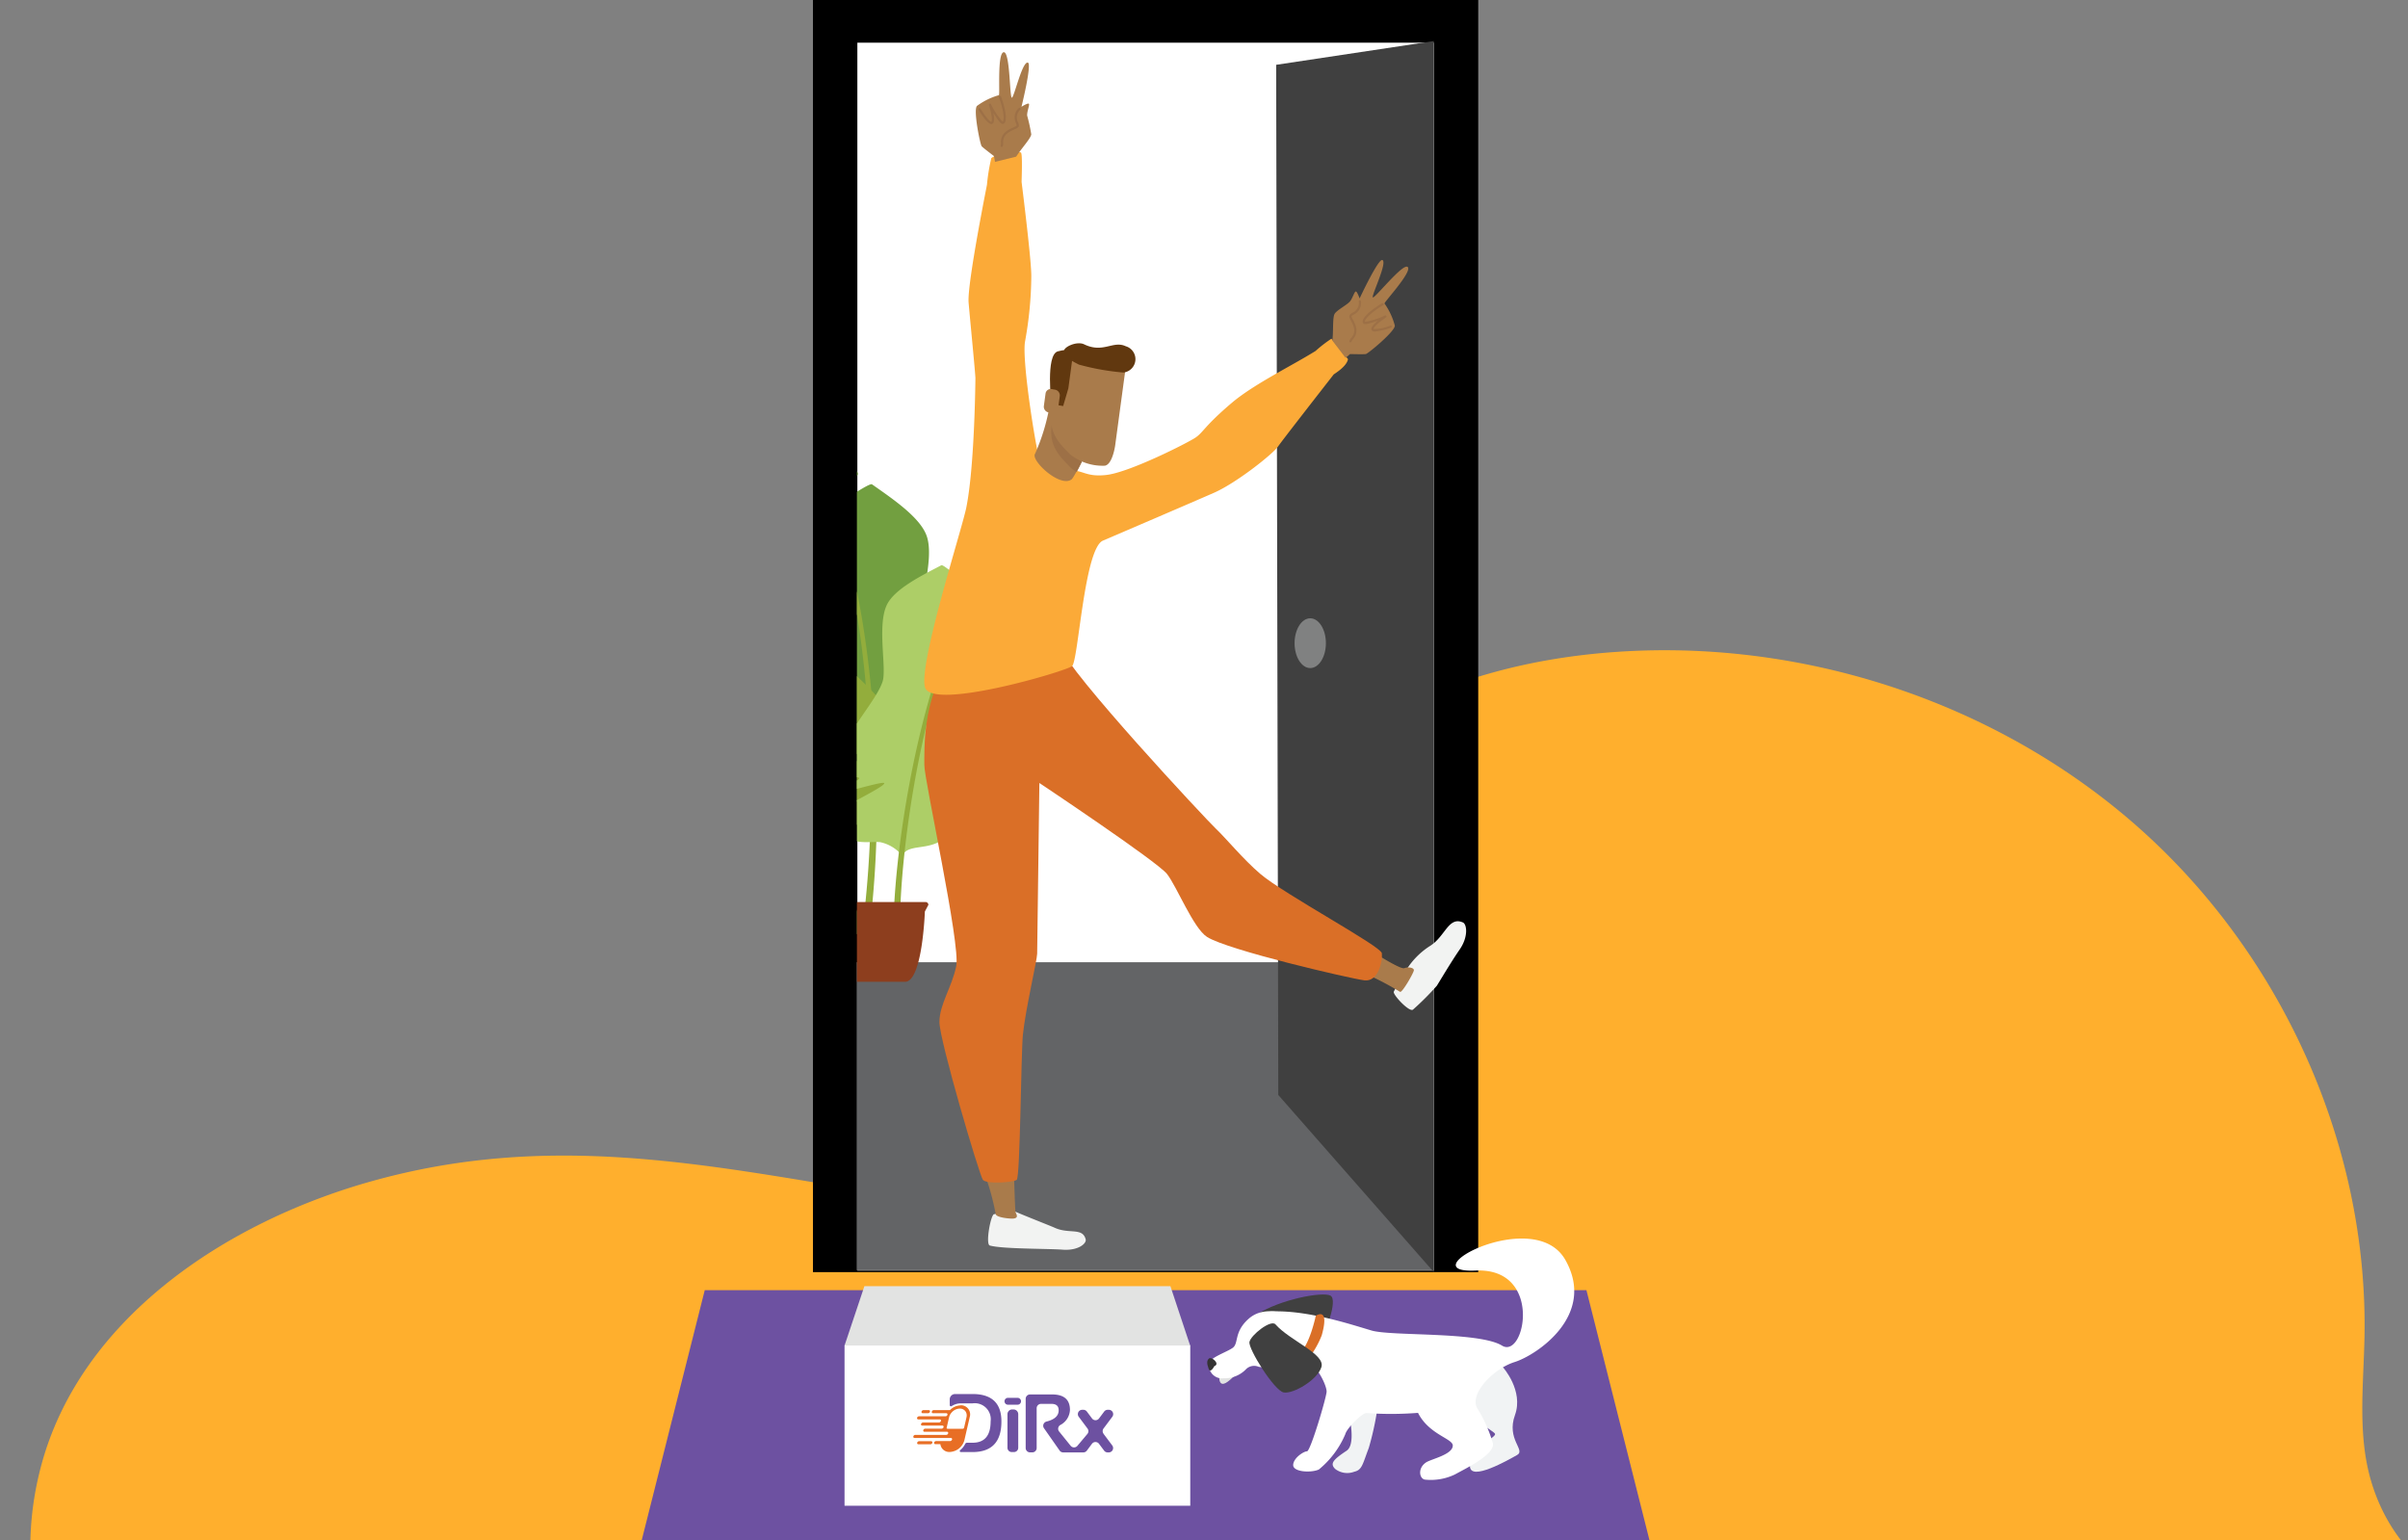
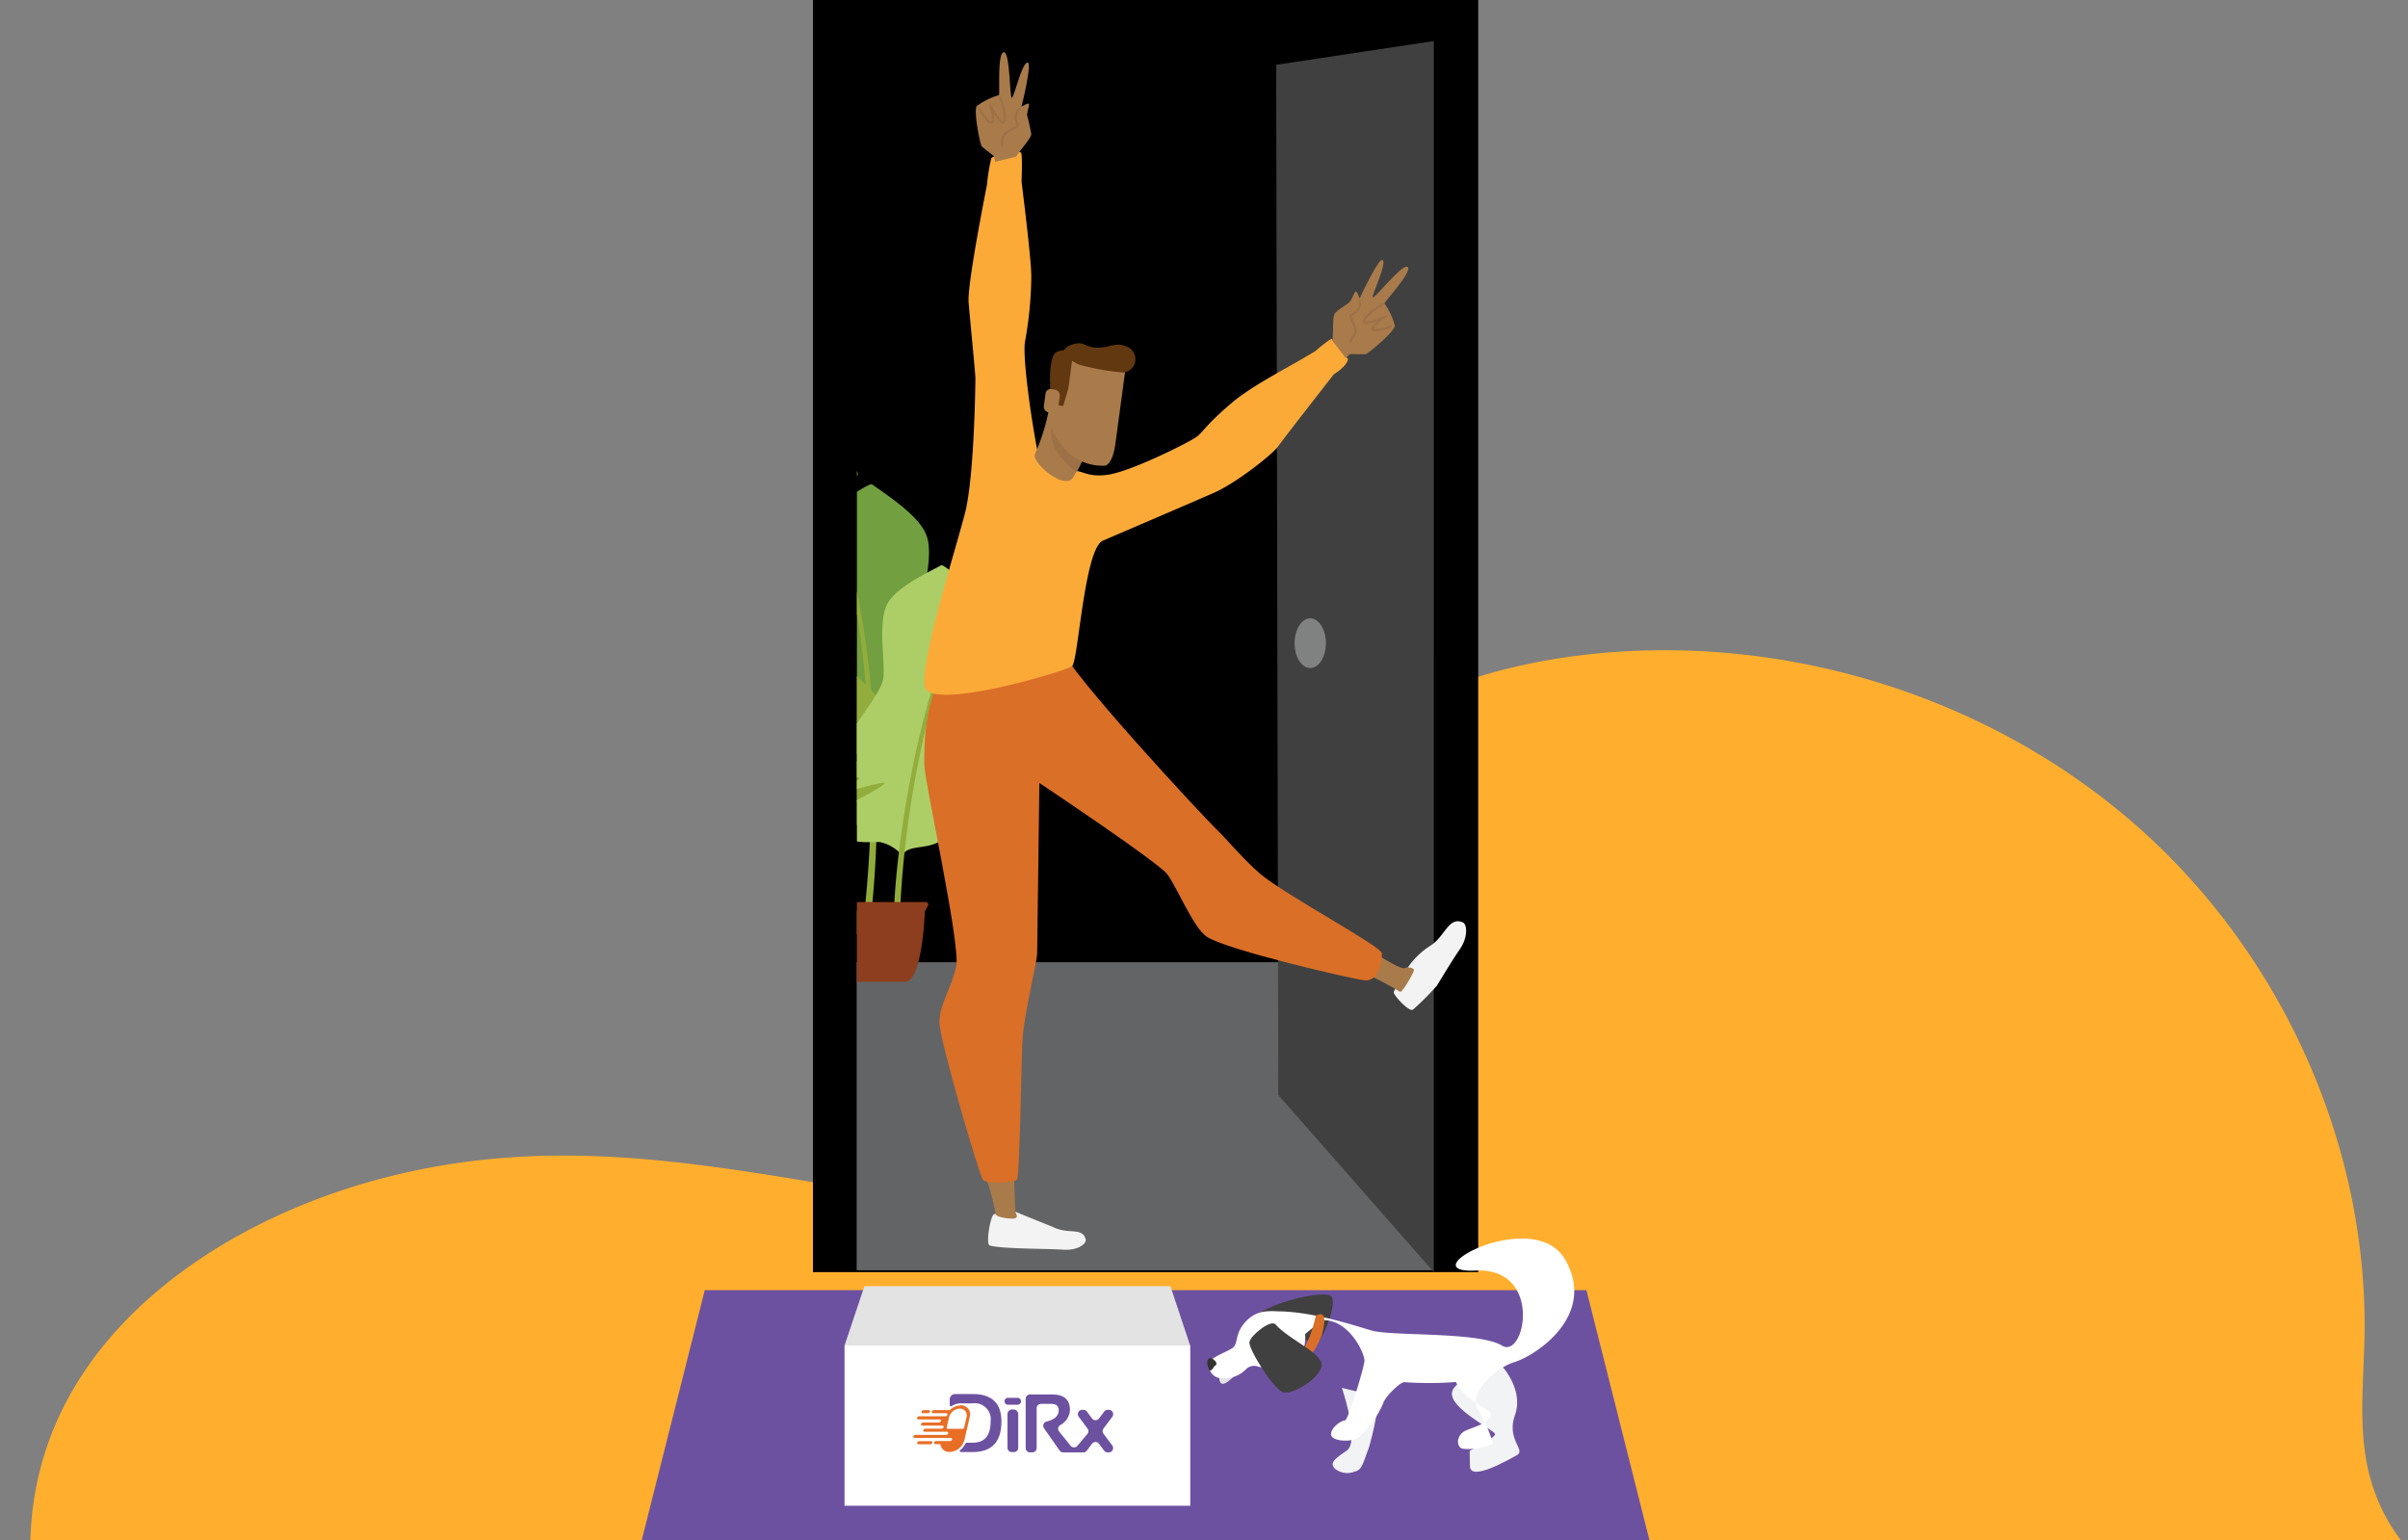
<svg xmlns="http://www.w3.org/2000/svg" width="342.542" height="219.132" viewBox="0 0 342.542 219.132">
  <rect x="0" y="0" width="342.542" height="219.132" fill="#808080" stroke="none" />
  <defs>
    <clipPath id="clip-path">
      <rect id="Rectangle_1166" data-name="Rectangle 1166" width="342.542" height="164.51" transform="translate(0 -29.974)" fill="#fff" stroke="#707070" stroke-width="1" />
    </clipPath>
    <clipPath id="clip-path-2">
      <rect id="Rectangle_1165" data-name="Rectangle 1165" width="383.779" height="321.617" fill="none" />
    </clipPath>
    <clipPath id="clip-path-3">
      <rect id="Rectangle_1162" data-name="Rectangle 1162" width="44.222" height="93.849" fill="none" />
    </clipPath>
    <clipPath id="clip-path-4">
      <rect id="Rectangle_1164" data-name="Rectangle 1164" width="150.92" height="219.132" fill="none" />
    </clipPath>
  </defs>
  <g id="Group_3331" data-name="Group 3331" transform="translate(160.271 -549)">
    <g id="Mask_Group_56" data-name="Mask Group 56" transform="translate(-160.271 633.596)" clip-path="url(#clip-path)">
      <g id="Group_3288" data-name="Group 3288" transform="matrix(0.978, 0.208, -0.208, 0.978, 39.862, -36.262)">
        <g id="Group_3287" data-name="Group 3287" transform="translate(0 0)" clip-path="url(#clip-path-2)">
          <path id="Path_2334" data-name="Path 2334" d="M154.812,252.714q1.973,1.3,3.867,2.715c13.544,10.171,20,25.612,29.65,39.026,16.28,22.628,47.51,30.454,75.017,25.936s52.154-19.238,75.535-34.416c13.619-8.841,28.9-21.09,24.81-39.457-1.5-6.75-5.46-12.895-6.036-19.786-.563-6.728,2.17-13.266,5.159-19.319,7.206-14.595,16.345-28.561,19.791-44.469s-.507-34.951-14.41-43.413c-14.313-8.712-34.224-5.778-43.387-22.453-3.344-6.084-3.946-13.232-5.264-20.048-5.07-26.232-22.119-49.772-45.132-63.345S222.845-3.456,197.02,3.391c-12.3,3.26-24.134,8.881-33.5,17.492a56.01,56.01,0,0,0-17.367,32.352c-2.131,12.14-1.087,26.438-9.439,36.486-6.745,8.114-18.011,10.885-28.551,11.362-25.249,1.142-47.6,1.263-70.683,13.4C18.321,124.562,1.09,142.325.053,163.949c-1.52,31.692,29.857,54.278,57.064,62.3,19.323,5.7,39.617,7.2,59.292,11.52,13.389,2.942,26.867,7.375,38.4,14.948" transform="translate(0 0)" fill="#ffaf2d" />
        </g>
      </g>
    </g>
    <g id="Group_3286" data-name="Group 3286" transform="translate(-76.549 549)">
      <rect id="Rectangle_1159" data-name="Rectangle 1159" width="94.636" height="180.981" transform="translate(31.923)" />
-       <rect id="Rectangle_1160" data-name="Rectangle 1160" width="82.002" height="174.682" transform="translate(38.239 6.073)" fill="#fff" />
      <rect id="Rectangle_1161" data-name="Rectangle 1161" width="81.946" height="43.819" transform="translate(38.141 136.893)" fill="#636466" />
      <g id="Group_3283" data-name="Group 3283" transform="translate(38.174 64.954)">
        <g id="Group_3282" data-name="Group 3282" clip-path="url(#clip-path-3)">
          <path id="Path_2291" data-name="Path 2291" d="M72.037,183.442c-.877-2.612-5.8-.628-7.8-6.085-.41-1.119,3.856-3.056,3.77-4.385-.04-.623-4.5-.581-4.523-1.23-.247-7.614,3.416-12.837,1.975-17.326-.5-1.571,2.778-1.637,2.4-2.862-.13-.42-3.419.43-3.712.094-1.71-1.964-5.391-5.68-6.036-7.913-.472-1.635-.18-4.253.174-6.726.077-.538,3.432-.417,3.508-.929.251-1.7-3.377-.508-3.486-1.377-.3-2.394-3.709-11.285.186-12.8,2.909-1.132,10.425,10.252,11.347,13.285.105.349-2.72,3.42-2.355,3.691.32.237,3.991-2.442,4.361-2.181,2.858,2.022,6.91,4.713,7.8,7.415,1.134,3.451-1.284,9.991-.913,12.164.579,3.389,5.408,9.629,6.3,15.97.055.39-4.627-.535-4.6-.145.04.68,4.75,2.674,4.677,3.35-.051.491-8.609-3.568-8.73-3.084-.161.643,8.088,5.828,7.791,6.457-2.262,4.787-6.4,3.026-8.345,2.95a6.192,6.192,0,0,0-3.782,1.671" transform="translate(-69.694 -132.746)" fill="#729f40" />
          <path id="Path_2292" data-name="Path 2292" d="M89.35,242.336c.262-.065.524-.122.787-.172a146.225,146.225,0,0,1-.551,21.995.5.5,0,1,1-.991-.123,150.666,150.666,0,0,0,.755-21.7" transform="translate(-87.474 -199.715)" fill="#93ad3c" />
          <path id="Path_2293" data-name="Path 2293" d="M66.452,142.431c.166-.145.263.051.733.6,6.827,8.708,9.724,26.347,10.521,41.91-.258.047-.514.1-.77.157-.495-12.2-2.649-33.061-10.5-42.427a.169.169,0,0,1,.013-.242" transform="translate(-75.122 -144.189)" fill="#93ad3c" />
          <path id="Path_2294" data-name="Path 2294" d="M35.861,199.1c-1.789-2.272-5.645,1.171-9.868-3.226-.3-.314,4.545-3.085,4.3-3.458-.385-.589-5.821,1.179-6.09.468-1.782-4.724-1.3-11.792-3.036-16.61-.155-.43,3.094-2.678,2.9-3.068-.238-.483-3.923.907-4.21.493-2.5-3.616-6.69-4.841-9.659-6.937-.483-.341,3.689-5.268,3.283-5.669-.28-.277-5.162,3.99-5.395,3.673-2.053-2.791-2.133-6.861-2.581-9.7-.112-.711,2.54-1.8,2.346-2.312-.153-.405-3.131-.287-3.376-.528-1.8-1.773-6.27-6.487-3.7-9.234.327-.349,2.5,2.8,2.87,2.666.486-.179-.816-3.572-.265-3.447,3.129.705,7.226,5.714,11.254,8.6.327.233-1.067,4.114-.742,4.316.362.225,2.442-3.231,2.8-3.053,2.956,1.464,10.308,2.488,12.855,5.317.185.205-6.826,5.65-6.671,5.9.2.312,7.547-4.561,7.7-4.192,1.4,3.343,1.214,8.655,2.347,10.675,1.767,3.149,8.748,7.6,11.861,13.557.191.366-4.773,1.134-4.612,1.511.279.66,5.647.942,5.814,1.637.122.5-9.786-.441-9.735.083.068.695,10.065,2.867,9.992,3.6-.556,5.558-5.274,5.3-7.228,5.924s-3.16,3.015-3.16,3.015" transform="translate(-38.174 -144.095)" fill="#93ad3c" />
          <path id="Path_2295" data-name="Path 2295" d="M33.117,178.663a.172.172,0,0,0-.221.264c13.026,11.243,21.165,35.682,23.076,52.965a.439.439,0,1,0,.872-.1c-1.742-15.774-9.972-41.485-23.727-53.131" transform="translate(-56.446 -164.354)" fill="#729f40" />
          <path id="Path_2296" data-name="Path 2296" d="M87.275,208.027c1.077-2.206,5.2.126,7.6-4.464.492-.941-1.754-2.5-1.524-3.661.107-.546,2.744-.643,2.838-1.215,1.094-6.7-1.543-11.752.25-15.552.627-1.329-2.268-1.773-1.792-2.812.164-.357,2.973.782,3.271.519,1.738-1.535,5.422-4.388,6.249-6.286.606-1.39.649-3.74.621-5.968-.007-.485-2.987-.771-3-1.234-.026-1.535,3.045-.052,3.241-.807.541-2.083,4.58-9.542,1.31-11.341-2.441-1.343-10.4,7.838-11.562,10.411-.134.3,2.011,3.344,1.657,3.54-.311.173-3.248-2.628-3.605-2.441-2.761,1.452-6.653,3.354-7.748,5.639-1.4,2.918-.014,8.985-.593,10.863-.9,2.929-5.89,7.877-7.408,13.379-.093.338,4.153.071,4.088.413-.114.6-4.508,1.806-4.523,2.412-.011.44,8.023-2.143,8.075-1.7.067.588-7.824,4.2-7.634,4.792,1.45,4.5,5.308,3.428,7.038,3.591a5.539,5.539,0,0,1,3.152,1.922" transform="translate(-80.825 -151.251)" fill="#adce67" />
          <path id="Path_2297" data-name="Path 2297" d="M113.694,175.874a.151.151,0,1,1,.2.23c-.327.3-.544.494-.993.962-9.511,10.331-14.067,38.467-14.183,52.408a.452.452,0,1,1-.9-.008c.1-12.142,4.92-43.713,15.883-53.592" transform="translate(-92.605 -162.803)" fill="#93ad3c" />
          <path id="Path_2298" data-name="Path 2298" d="M89.276,289.74l-.5.95s-.337,10-2.826,10H76.884c-2.459,0-2.827-9.874-2.827-9.874l-.5-1.075a.4.4,0,0,1,.4-.4h14.92a.4.4,0,0,1,.4.4" transform="translate(-79.108 -225.965)" fill="#8d3e1e" />
        </g>
      </g>
      <path id="Path_2299" data-name="Path 2299" d="M26.015,413.851l-8.97,35.584H160.406l-8.97-35.584Z" transform="translate(-9.485 -230.302)" fill="#6d51a1" />
      <path id="Path_2300" data-name="Path 2300" d="M242.978,188.305,220.851,163.1l-.3-146.556,22.423-3.379Z" transform="translate(-122.736 -7.324)" fill="#404040" />
      <rect id="Rectangle_1163" data-name="Rectangle 1163" width="49.179" height="22.833" transform="translate(36.415 191.383)" fill="#fff" />
      <g id="Group_3285" data-name="Group 3285">
        <g id="Group_3284" data-name="Group 3284" clip-path="url(#clip-path-4)">
          <path id="Path_2301" data-name="Path 2301" d="M124.134,447.707H125.5a.49.49,0,1,1,0,.98h-1.368a.49.49,0,1,1,0-.98m13.586,5.105,1.249,1.669a.62.62,0,0,1-.125.868.633.633,0,0,1-.373.123h-.156a.621.621,0,0,1-.5-.25l-.733-.98a.623.623,0,0,0-.871-.125.634.634,0,0,0-.126.125l-.733.98a.621.621,0,0,1-.5.25h-2.862a.623.623,0,0,1-.509-.266l-2.22-3.172a.616.616,0,0,1-.112-.354.623.623,0,0,1,.477-.6q1.722-.428,1.722-1.6,0-.913-1.03-.913h-1.48a.621.621,0,0,0-.621.621v5.658a.62.62,0,0,1-.621.62h-.32a.622.622,0,0,1-.622-.62v-7a.622.622,0,0,1,.622-.621h3.141q2.536,0,2.536,2.211a2.556,2.556,0,0,1-1.39,2.147.621.621,0,0,0-.193.858.333.333,0,0,0,.022.032l1.641,2.032a.623.623,0,0,0,.869.134.61.61,0,0,0,.131-.129l1.419-1.69a.618.618,0,0,0,0-.743L134.2,450.4a.619.619,0,0,1,.5-.991h.155a.623.623,0,0,1,.5.248l.733.98a.62.62,0,0,0,1,0l.733-.98a.625.625,0,0,1,.5-.248h.156a.62.62,0,0,1,.5.991l-1.249,1.669a.619.619,0,0,0,0,.742m-12.994-3.451h.185a.674.674,0,0,1,.675.673v4.781a.609.609,0,0,1-.61.608h-.314a.609.609,0,0,1-.608-.608v-4.781a.674.674,0,0,1,.674-.673M123.2,451.07q0,4.352-4.11,4.353h-1.661a.151.151,0,0,1-.094-.27,2.569,2.569,0,0,0,.709-.893.29.29,0,0,1,.263-.165h.783q2.576,0,2.575-3.025a2.276,2.276,0,0,0-2.575-2.575h-1.707v0a2.322,2.322,0,0,0-1.258.393.179.179,0,0,1-.276-.15v-.81a.763.763,0,0,1,.763-.762h2.478q4.11,0,4.11,3.9" transform="translate(-64.47 -248.843)" fill="#6d51a1" />
          <path id="Path_2302" data-name="Path 2302" d="M111.725,452.5l-.34,1.473c-.023.1-.076.161-.265.161h-1.943c-.219,0-.28-.031-.284-.093l.044-.194h0l.036-.155.1-.44.173-.751a1.544,1.544,0,0,1,.278-.577,1.81,1.81,0,0,1,.286-.3,2,2,0,0,1,.208-.144,1.491,1.491,0,0,1,.751-.217.974.974,0,0,1,.791.361,1.025,1.025,0,0,1,.161.874m-.846-1.691a2.18,2.18,0,0,0-1.5.669.012.012,0,0,1-.012,0h-2.3a.3.3,0,0,0-.271.221.17.17,0,0,0,.112.213.158.158,0,0,0,.058.007h.361v0h1.523a.17.17,0,0,1,.177.162.165.165,0,0,1-.008.059.294.294,0,0,1-.272.22h-.866v0h-2.906a.294.294,0,0,0-.273.22.17.17,0,0,0,.112.212.165.165,0,0,0,.057.008h2.907v0h.15a.17.17,0,0,1,.177.163.172.172,0,0,1-.008.058.3.3,0,0,1-.271.22h-.451v0h-1.84a.3.3,0,0,0-.271.22.169.169,0,0,0,.11.212.164.164,0,0,0,.06.008h1.84v0h1.024a.17.17,0,0,1,.178.161.174.174,0,0,1-.008.058.3.3,0,0,1-.271.22h-1.025v0h-1.318a.3.3,0,0,0-.272.221.169.169,0,0,0,.112.212.175.175,0,0,0,.058.008h1.318v0h1.883a.17.17,0,0,1,.177.162.173.173,0,0,1-.008.059.294.294,0,0,1-.271.22h-1.883v0h-2.527a.293.293,0,0,0-.271.221.169.169,0,0,0,.111.212.177.177,0,0,0,.059.008h2.526v0H109.5a.169.169,0,0,1,.178.161.173.173,0,0,1-.008.058.3.3,0,0,1-.271.221h-2a.294.294,0,0,0-.273.22.17.17,0,0,0,.112.212.15.15,0,0,0,.057.008h.7a.015.015,0,0,1,.016.013,1.272,1.272,0,0,0,1.331,1.1,2.26,2.26,0,0,0,2.086-1.691l.756-3.262a1.3,1.3,0,0,0-1.3-1.691" transform="translate(-57.962 -250.867)" fill="#e86e25" />
          <path id="Path_2303" data-name="Path 2303" d="M107.384,462.292h-1.716a.294.294,0,0,0-.271.22.17.17,0,0,0,.112.213.157.157,0,0,0,.057.008h1.715a.294.294,0,0,0,.272-.22.169.169,0,0,0-.111-.212.172.172,0,0,0-.058-.008" transform="translate(-58.647 -257.259)" fill="#e86e25" />
          <path id="Path_2304" data-name="Path 2304" d="M106.956,452.763h.759a.294.294,0,0,0,.272-.221.169.169,0,0,0-.112-.212.16.16,0,0,0-.058-.008h-.76a.3.3,0,0,0-.271.22.171.171,0,0,0,.112.213.173.173,0,0,0,.058.008" transform="translate(-59.42 -251.711)" fill="#e86e25" />
          <path id="Path_2305" data-name="Path 2305" d="M131.269,421.02H82.107l2.823-8.441h43.533Z" transform="translate(-45.691 -229.595)" fill="#e2e3e2" />
          <path id="Path_2306" data-name="Path 2306" d="M230.9,201.868c0,1.955-1,3.541-2.227,3.541s-2.228-1.586-2.228-3.541,1-3.541,2.228-3.541,2.227,1.586,2.227,3.541" transform="translate(-126.011 -110.366)" fill="#808181" />
          <path id="Path_2307" data-name="Path 2307" d="M132.04,388.681c1.265.562,5,2.018,5.574,2.282,2.063.942,3.963-.078,4.413,1.642.159.606-1.085,1.641-3.261,1.478s-8.567-.085-10.376-.591c-.633-.178.1-4.219.577-4.45a18.169,18.169,0,0,1,3.073-.361" transform="translate(-71.31 -216.296)" fill="#f2f3f2" />
          <path id="Path_2308" data-name="Path 2308" d="M127.167,376.082a34.467,34.467,0,0,1,1.518,5.55c.056.5,2.126.694,2.571.631.805-.116.274-.71.241-.967-.078-.6-.226-5.886-.226-5.886Z" transform="translate(-70.767 -208.91)" fill="#a97b4b" />
          <path id="Path_2309" data-name="Path 2309" d="M260.413,301.873a10.88,10.88,0,0,1,2.931-2.8c2.223-1.331,2.668-4.287,4.741-3.39.578.25.795,2.041-.443,3.834s-2.866,4.558-3.261,5.174A39.036,39.036,0,0,1,261,308.078c-.472.456-2.795-1.989-2.754-2.516a26.222,26.222,0,0,1,2.167-3.689" transform="translate(-143.71 -164.453)" fill="#f2f3f2" />
          <path id="Path_2310" data-name="Path 2310" d="M250,308.276a41.7,41.7,0,0,1,4.555,2.411c.28.224,1.975-2.739,1.975-3.077s-.738-.512-1.356-.287-4.892-2.58-4.892-2.58Z" transform="translate(-139.124 -169.585)" fill="#a97b4b" />
          <path id="Path_2311" data-name="Path 2311" d="M111.225,208.066c-3.8,5.55-3.516,12.639-3.526,14.784s5.171,25.581,4.538,28.608-2.383,5.424-2.394,7.947,5.683,21.824,6.188,22.455,4.3.377,4.807,0,.607-18.005.885-20.688c.379-3.659,2.024-10.6,2.024-11.479s.315-24.292.315-24.292,16.762,11.174,18.153,12.94,3.74,7.7,5.69,8.956c2.91,1.87,20.367,5.928,22.391,6.181s2.608-2.854,2.482-3.863-13.866-8.373-17.281-11.275c-2.379-2.02-5-5.193-6.332-6.442-1.417-1.335-20.992-22.318-22.13-25.851s-15.812,2.02-15.812,2.02" transform="translate(-59.932 -114.008)" fill="#da6f27" />
          <path id="Path_2312" data-name="Path 2312" d="M165.609,75.313a18.554,18.554,0,0,0-2.262,1.748c-3.556,2.2-8.794,4.74-11.9,7.369-3.922,3.326-4.048,4.195-5.186,4.959s-9.359,4.926-12.649,5.305-3.415-1.009-5.818-.5-3.1-.339-3.563-1.148-2.723-14.593-2.2-17.366a53.393,53.393,0,0,0,.886-9.237c.024-1.768-.816-8.881-1.379-13.418-.012-.1.161-4.074-.1-4.2-.534-.256-3.6.177-4.215.81a27.561,27.561,0,0,0-.616,3.788c-1.015,5.173-2.791,14.652-2.609,16.757.252,2.931.974,10.184.974,10.855,0-2.892.033,11.659-1.3,18.291-.632,3.154-6.774,22.156-5.888,25.56s20.05-2.248,20.936-3,1.73-16.714,4.387-17.849,12.648-5.423,15.811-6.812,8.349-5.493,9.108-6.593c.539-.783,5.234-6.81,7.9-10.228.06-.078,1.858-1.106,2.041-2.188Z" transform="translate(-59.934 -27.126)" fill="#fbaa38" />
          <path id="Path_2313" data-name="Path 2313" d="M151.329,134.928c-1.725,3.827-2.771,5.676-3.012,5.855-1.653,1.215-5.85-2.722-5.19-3.651a28.859,28.859,0,0,0,2.027-6.581c.037-.778,7.2,2.108,6.175,4.378" transform="translate(-79.61 -72.577)" fill="#a97b4b" />
          <path id="Path_2314" data-name="Path 2314" d="M152.05,131.935a14.337,14.337,0,0,0-3.3-1.365c-.182,1.319-.332,2.627-.356,3.512-.065,2.472,1.67,3.961,2.725,5.066a3.7,3.7,0,0,0,.892.649c.373-.634,1.046-2.029,2.288-4.786.466-1.032-.765-2.191-2.246-3.076" transform="translate(-82.576 -72.66)" fill="#9d7046" />
          <path id="Path_2315" data-name="Path 2315" d="M158.988,115.536l-1.525,11.3s-.362,2.682-1.46,2.881a7.391,7.391,0,0,1-4.932-1.6c-1.055-1.1-2.793-2.594-2.726-5.065s1.109-8.237,1.109-8.237,1.11-1.764,4.61.039,4.923.681,4.923.681" transform="translate(-82.551 -63.464)" fill="#a97b4b" />
          <path id="Path_2316" data-name="Path 2316" d="M161.262,110.538a1.913,1.913,0,0,1-.334,3.74,34.679,34.679,0,0,1-6.338-1.131c-.578-.319-1.694-.766-2.1-1.782-.263-.66,1.79-1.615,2.854-1.1,2.715,1.315,4.106-.573,5.916.271" transform="translate(-84.847 -61.28)" fill="#61380f" />
          <path id="Path_2317" data-name="Path 2317" d="M151.268,112.831l-.658,4.887-.741,2.516-.588-.1-1.078-.193s-.856-7.018.911-7.49,2.108-.016,2.155.384" transform="translate(-82.357 -62.465)" fill="#61380f" />
          <path id="Path_2318" data-name="Path 2318" d="M148.049,127.576a.743.743,0,0,1-.885.624l-.458-.082a.83.83,0,0,1-.681-.905l.243-1.789a.742.742,0,0,1,.887-.625l.456.081a.825.825,0,0,1,.68.907Z" transform="translate(-81.257 -69.442)" fill="#a97b4b" />
          <path id="Path_2319" data-name="Path 2319" d="M238.578,94.865c.165-1.47.008-3.292.321-3.812s1.723-1.25,2.141-1.718.678-1.511.887-1.458.523.989.523.989,2.661-5.7,3.236-5.466c.771.314-1.566,5.049-1.356,5.31s4.281-4.92,4.958-4.321c.734.647-3.5,5.153-3.29,5.206a9.7,9.7,0,0,1,1.461,3.122c.1.781-3.811,4.009-4.123,4.061s-2.246,0-2.246,0l-.635.546Z" transform="translate(-132.766 -46.408)" fill="#a97b4b" />
          <path id="Path_2320" data-name="Path 2320" d="M250.074,101.281a.853.853,0,0,1-.354-.059.344.344,0,0,1-.186-.2c-.111-.334.363-.836.9-1.277-.094.035-.191.071-.288.1-1.439.506-1.677.4-1.788.269a.4.4,0,0,1-.075-.341c.1-.587,1.148-1.544,2.731-2.5a.158.158,0,1,1,.176.262.059.059,0,0,1-.012.008c-1.928,1.164-2.53,1.984-2.582,2.283a.162.162,0,0,0,0,.077,10.138,10.138,0,0,0,2.858-.9.159.159,0,0,1,.208.086.157.157,0,0,1-.059.192c-1.009.666-1.834,1.433-1.765,1.639a5.547,5.547,0,0,0,2.382-.491.16.16,0,0,1,.2.094.158.158,0,0,1-.094.2,8.692,8.692,0,0,1-2.254.553" transform="translate(-138.158 -54.118)" fill="#9d7046" />
          <path id="Path_2321" data-name="Path 2321" d="M244.17,102.311a.161.161,0,0,1-.159-.165v0a.868.868,0,0,1,.231-.415,1.659,1.659,0,0,0,.466-1.277,3.773,3.773,0,0,0-.441-1.173c-.193-.373-.335-.643-.209-.863a1.151,1.151,0,0,1,.379-.314,1.493,1.493,0,0,0,.91-1.6.158.158,0,0,1,.311-.058,1.794,1.794,0,0,1-1.048,1.918,1.314,1.314,0,0,0-.276.207c-.04.071.108.353.215.561a3.963,3.963,0,0,1,.472,1.273,1.944,1.944,0,0,1-.529,1.514,1.29,1.29,0,0,0-.165.245.156.156,0,0,1-.157.147" transform="translate(-135.788 -53.603)" fill="#9d7046" />
          <path id="Path_2322" data-name="Path 2322" d="M129.953,31.606c.8-1.247,2.063-2.569,2.147-3.17a23.466,23.466,0,0,0-.588-2.677c-.031-.625.42-1.6.224-1.691s-1.028.445-1.028.445,1.508-6.106.914-6.283c-.8-.237-1.955,4.914-2.281,4.985s-.244-6.508-1.148-6.466c-.979.047-.514,6.2-.71,6.112a9.783,9.783,0,0,0-3.1,1.521c-.572.542.449,5.5.66,5.741s1.749,1.4,1.749,1.4l.152.822Z" transform="translate(-69.121 -9.32)" fill="#a97b4b" />
          <path id="Path_2323" data-name="Path 2323" d="M126.885,34.777a.377.377,0,0,1-.092-.012c-.574-.136-1.535-1.7-1.721-2.014a.159.159,0,0,1,.272-.163c.436.73,1.2,1.793,1.522,1.869.21-.117.049-1.229-.319-2.379a.158.158,0,0,1,.29-.122,10.179,10.179,0,0,0,1.658,2.491.152.152,0,0,0,.051-.059c.149-.267.194-1.282-.575-3.394a.158.158,0,1,1,.3-.108c.633,1.734.845,3.133.555,3.655a.408.408,0,0,1-.273.219c-.171.035-.42-.034-1.223-1.328-.054-.087-.108-.175-.159-.26.139.674.192,1.362-.106,1.554a.332.332,0,0,1-.177.051" transform="translate(-69.589 -17.13)" fill="#9d7046" />
          <path id="Path_2324" data-name="Path 2324" d="M132.319,40.153a.158.158,0,0,1-.158-.158.155.155,0,0,1,.029-.09,1.32,1.32,0,0,0,.024-.292,1.948,1.948,0,0,1,.539-1.511,4.026,4.026,0,0,1,1.17-.7c.215-.094.507-.224.521-.3a1.394,1.394,0,0,0-.086-.335,1.793,1.793,0,0,1,.389-2.15.158.158,0,0,1,.206.24,1.491,1.491,0,0,0-.3,1.813,1.158,1.158,0,0,1,.1.48c-.041.251-.319.373-.705.542a3.786,3.786,0,0,0-1.08.639,1.664,1.664,0,0,0-.441,1.288.852.852,0,0,1-.081.466.159.159,0,0,1-.13.067" transform="translate(-73.546 -19.244)" fill="#9d7046" />
          <path id="Path_2325" data-name="Path 2325" d="M214.26,418.048c3.2-2.091,9.261-3.257,10.409-2.657s-.838,5.844-1.736,6.449-10.235-2.769-8.672-3.792" transform="translate(-119.135 -231.072)" fill="#404040" />
          <path id="Path_2326" data-name="Path 2326" d="M284.181,438.6s2.959,3.313,1.7,6.784,1.556,4.981.311,5.681-6.668,3.814-6.713,1.61l-.044-2.205s3.672-1.845,3.62-2.378-6.666-3.72-6.116-6.007,7.241-3.486,7.241-3.486" transform="translate(-154.095 -244.072)" fill="#f1f3f4" />
          <path id="Path_2327" data-name="Path 2327" d="M245.25,446.437a41.446,41.446,0,0,1-1.442,7.306c-.89,2.337-.948,3.125-2.054,3.378a2.807,2.807,0,0,1-2.727-.394c-.762-.76-.324-1.293,1.621-2.587s-.668-8.942-.668-8.942Z" transform="translate(-132.819 -247.747)" fill="#f1f3f4" />
-           <path id="Path_2328" data-name="Path 2328" d="M218.32,413.311c-4.308.227-4.157-3.224-3.4-4.3.451-.641.214-1.309,1.814-1.356,5.073-.15,11.144,1.873,14,2.717s15.3.141,18.576,2.151,5.891-11.124-3.765-10.677,8.329-9.319,12.766-1.529c4.493,7.889-4.091,13.564-7.2,14.544s-6.474,4.582-5.328,6.57a19.629,19.629,0,0,1,2.238,5.019c.219,1.617-3.914,3.567-5.387,4.393a7.934,7.934,0,0,1-4.255.748c-.818-.083-1.122-1.62.129-2.451.724-.481,3.817-1.116,3.8-2.408-.013-.992-3.4-1.567-4.945-4.64a49.178,49.178,0,0,1-7.307.027c-.614-.068-2.823,2.17-3.028,2.981a13.022,13.022,0,0,1-3.78,5.055c-1.135.5-3.644.349-3.644-.631s1.473-1.959,1.964-1.959,2.709-7.483,2.789-8.461-2.175-6-6.034-5.8" transform="translate(-119.369 -221.089)" fill="#fff" />
+           <path id="Path_2328" data-name="Path 2328" d="M218.32,413.311c-4.308.227-4.157-3.224-3.4-4.3.451-.641.214-1.309,1.814-1.356,5.073-.15,11.144,1.873,14,2.717s15.3.141,18.576,2.151,5.891-11.124-3.765-10.677,8.329-9.319,12.766-1.529c4.493,7.889-4.091,13.564-7.2,14.544s-6.474,4.582-5.328,6.57a19.629,19.629,0,0,1,2.238,5.019a7.934,7.934,0,0,1-4.255.748c-.818-.083-1.122-1.62.129-2.451.724-.481,3.817-1.116,3.8-2.408-.013-.992-3.4-1.567-4.945-4.64a49.178,49.178,0,0,1-7.307.027c-.614-.068-2.823,2.17-3.028,2.981a13.022,13.022,0,0,1-3.78,5.055c-1.135.5-3.644.349-3.644-.631s1.473-1.959,1.964-1.959,2.709-7.483,2.789-8.461-2.175-6-6.034-5.8" transform="translate(-119.369 -221.089)" fill="#fff" />
          <path id="Path_2329" data-name="Path 2329" d="M203.308,437.714s-1.063,1.131-.995,1.667.334.972,1.174.372,2.344-2.231,2.245-2.674-2.424.636-2.424.636" transform="translate(-112.583 -243.169)" fill="#e2e3e2" />
          <path id="Path_2330" data-name="Path 2330" d="M206.105,428.513s4.114.781,5.612-1.048,1.245-5.794-.373-6.183-4.551-1.5-6.692.4-1.362,3.5-2.278,4.142-3.345,1.409-3.35,2.255a1.852,1.852,0,0,0,2.069,2.065,4.267,4.267,0,0,0,3.126-1.223,1.628,1.628,0,0,1,1.885-.4" transform="translate(-110.755 -234.061)" fill="#fff" />
          <path id="Path_2331" data-name="Path 2331" d="M199.445,436.784s-.554,1.1-.813.365-.287-1.179.07-1.461,1.621.777.742,1.1" transform="translate(-110.427 -242.428)" fill="#343333" />
          <path id="Path_2332" data-name="Path 2332" d="M229.283,421.762s-.933,4.527-2.49,5.465-.082,2.516.994,1.162a12.708,12.708,0,0,0,2.342-3.838c.321-1.134.933-3.765-.847-2.789" transform="translate(-125.831 -234.586)" fill="#da6f27" />
          <path id="Path_2333" data-name="Path 2333" d="M215.677,424.646c2.027,2.3,7.083,4.2,6.534,6.052s-4.04,3.883-5.38,3.624-5.051-6.207-4.863-7.178,3.048-3.249,3.708-2.5" transform="translate(-117.954 -236.227)" fill="#404040" />
        </g>
      </g>
    </g>
  </g>
</svg>